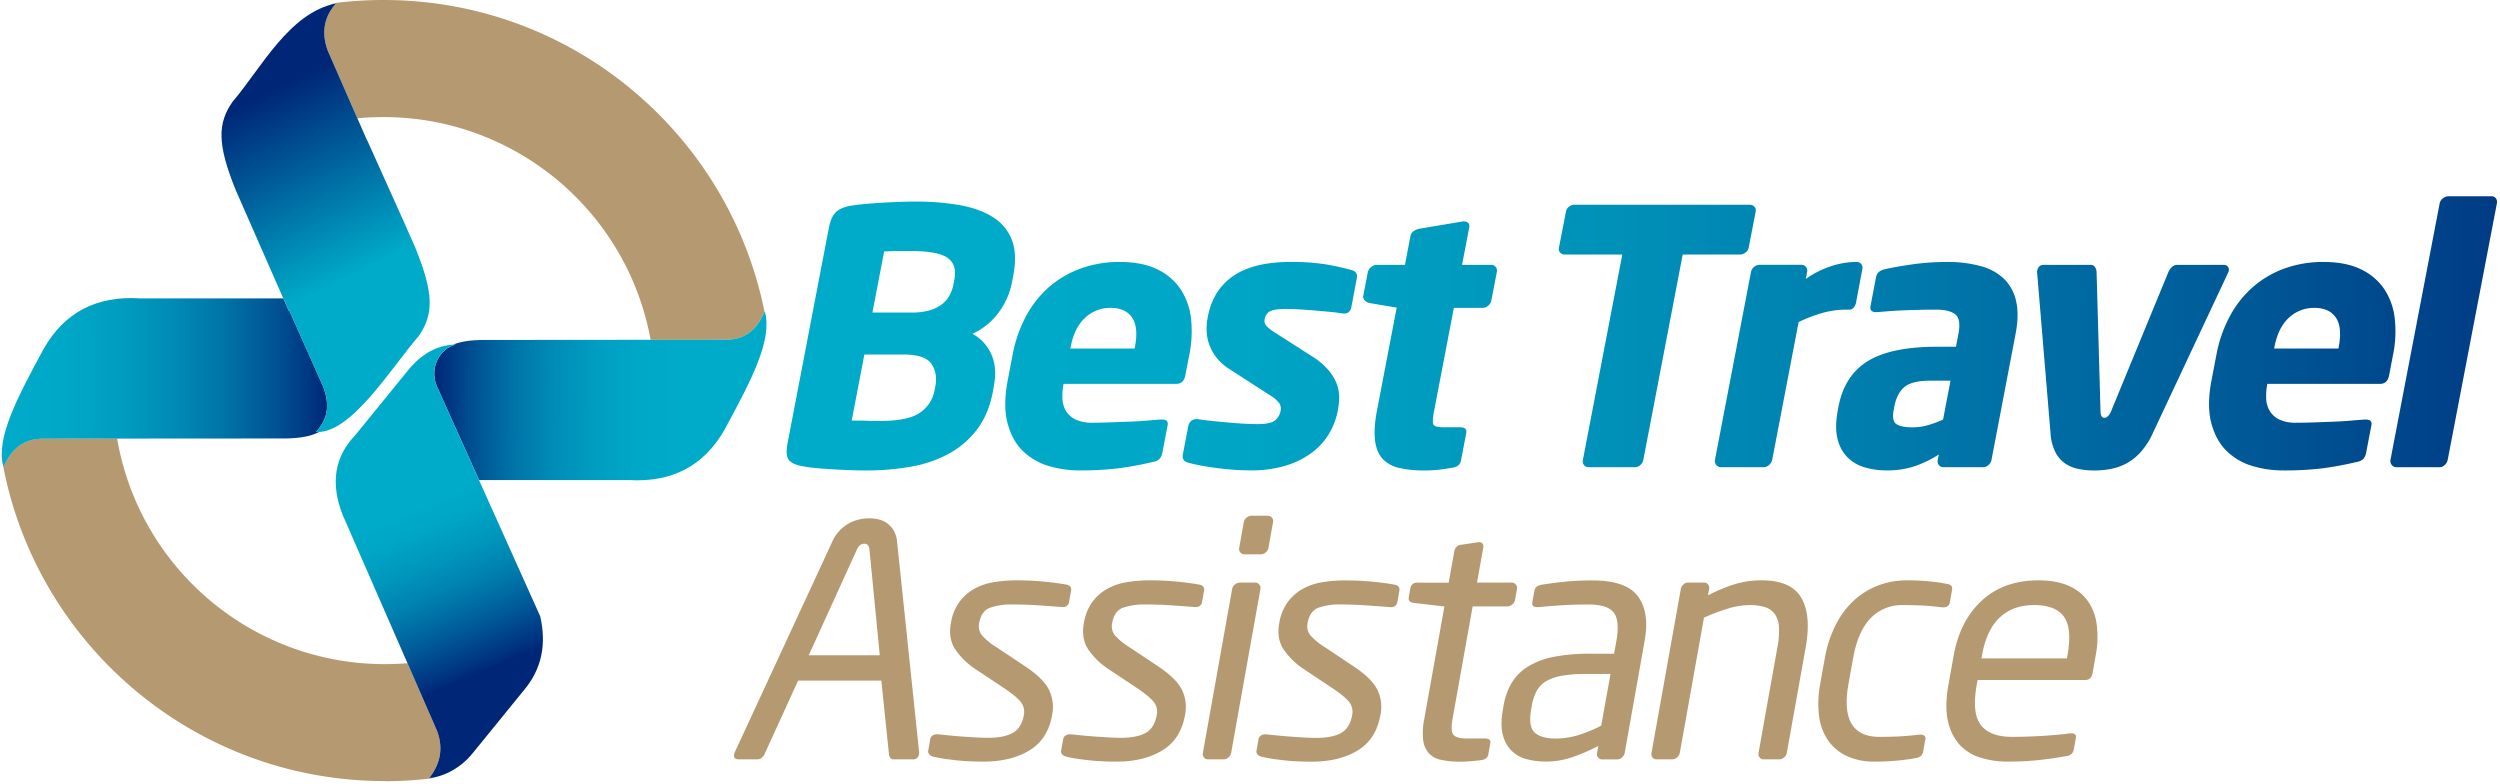
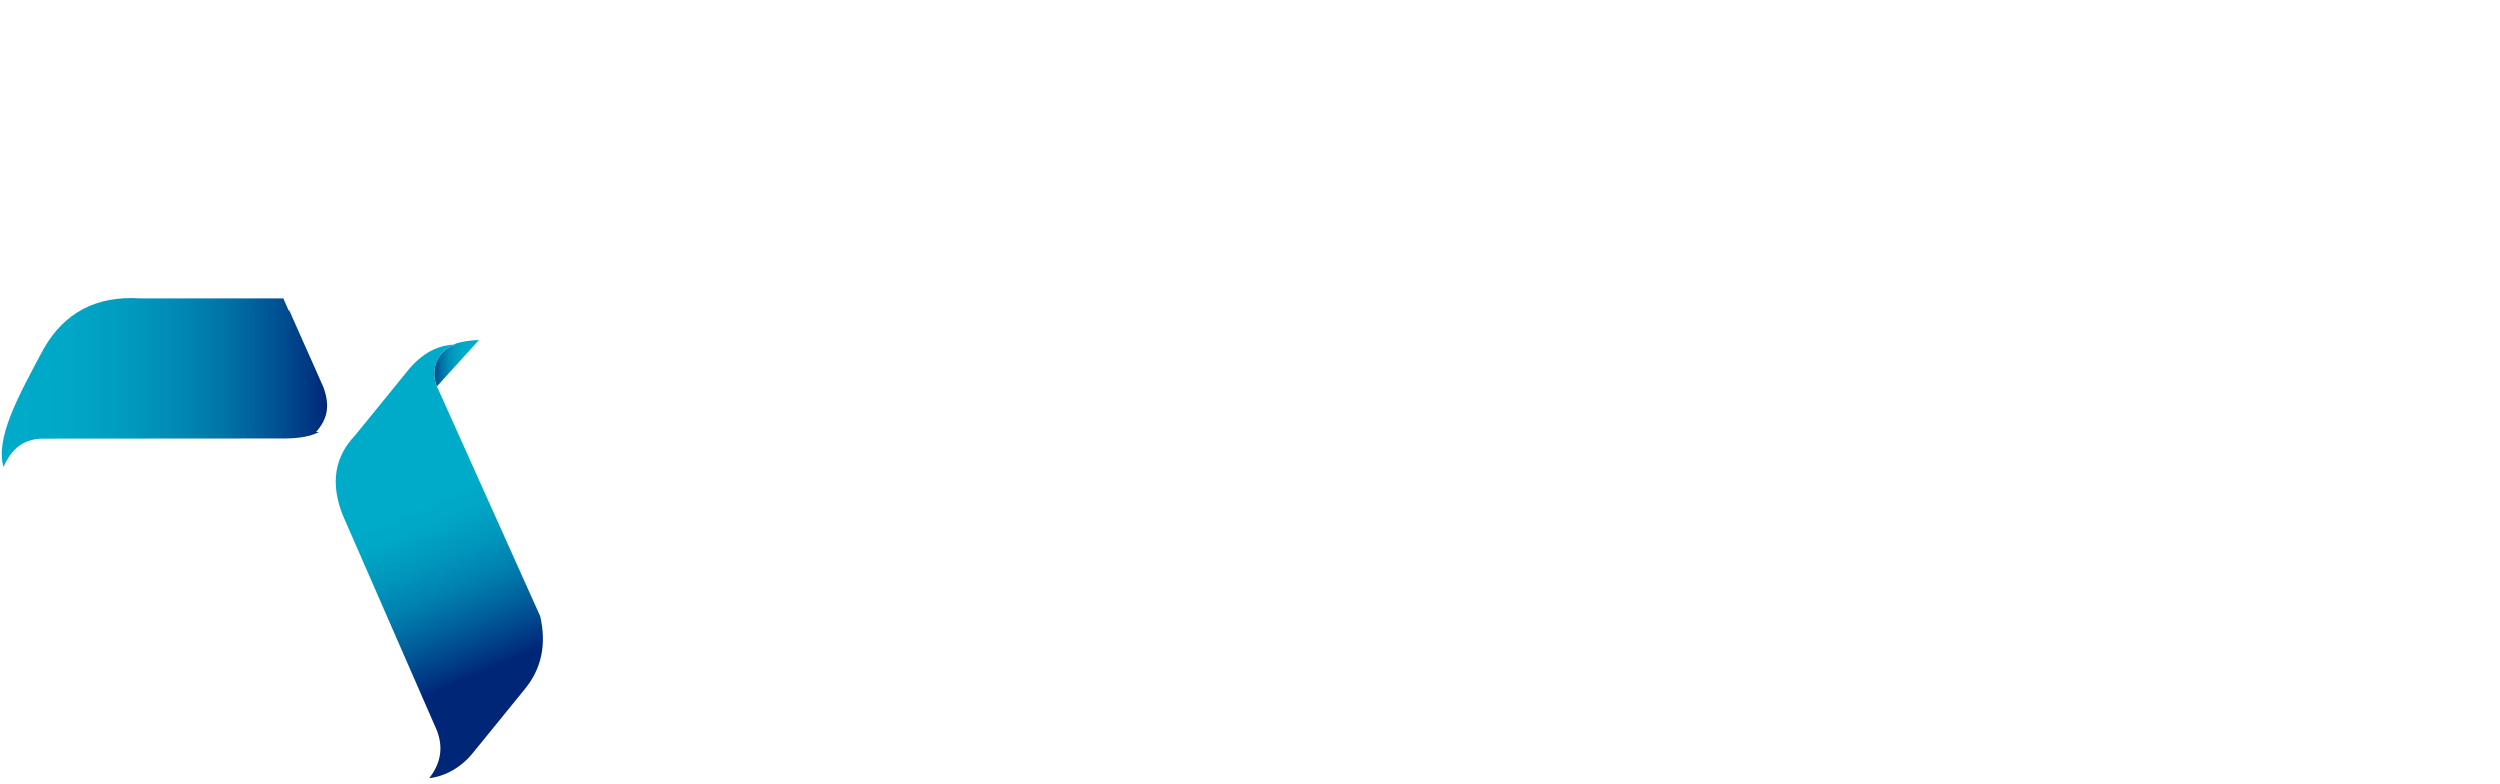
<svg xmlns="http://www.w3.org/2000/svg" width="424" height="133" viewBox="0 0 424 133">
  <title>logo</title>
  <defs>
    <linearGradient id="a" x1="9.294%" x2="109.287%" y1="49.985%" y2="49.985%">
      <stop offset="0%" stop-color="#00ABC9" />
      <stop offset="15%" stop-color="#00A6C6" />
      <stop offset="33%" stop-color="#0098BD" />
      <stop offset="52%" stop-color="#0080AF" />
      <stop offset="73%" stop-color="#005E9A" />
      <stop offset="94%" stop-color="#003480" />
      <stop offset="100%" stop-color="#002678" />
    </linearGradient>
    <linearGradient id="b" x1="77.053%" x2="1.39%" y1="50.042%" y2="49.798%">
      <stop offset="0%" stop-color="#00ABC9" />
      <stop offset="21%" stop-color="#00A8C7" />
      <stop offset="38%" stop-color="#009DC1" />
      <stop offset="54%" stop-color="#008CB6" />
      <stop offset="69%" stop-color="#0074A8" />
      <stop offset="83%" stop-color="#005594" />
      <stop offset="97%" stop-color="#002F7D" />
      <stop offset="100%" stop-color="#002678" />
    </linearGradient>
    <linearGradient id="c" x1=".001%" x2="100.001%" y1="50.011%" y2="50.011%">
      <stop offset="0%" stop-color="#00ABC9" />
      <stop offset="20%" stop-color="#00A8C7" />
      <stop offset="37%" stop-color="#009DC0" />
      <stop offset="53%" stop-color="#008BB6" />
      <stop offset="69%" stop-color="#0072A6" />
      <stop offset="84%" stop-color="#005293" />
      <stop offset="98%" stop-color="#002B7B" />
      <stop offset="100%" stop-color="#002678" />
    </linearGradient>
    <linearGradient id="d" x1="47.133%" x2="56.402%" y1="34.777%" y2="78.441%">
      <stop offset="0%" stop-color="#00ABC9" />
      <stop offset="15%" stop-color="#00A6C6" />
      <stop offset="33%" stop-color="#0097BD" />
      <stop offset="53%" stop-color="#007FAE" />
      <stop offset="73%" stop-color="#005D9A" />
      <stop offset="95%" stop-color="#003280" />
      <stop offset="100%" stop-color="#002678" />
    </linearGradient>
    <linearGradient id="e" x1="53.844%" x2="41.775%" y1="65.483%" y2="16.288%">
      <stop offset="0%" stop-color="#00ABC9" />
      <stop offset="100%" stop-color="#002678" />
    </linearGradient>
  </defs>
  <g fill="none" fill-rule="evenodd">
-     <path fill="url(#a)" fill-rule="nonzero" d="M415.131 77.982c-.068.335-.242.64-.495.87-.232.242-.55.381-.885.387h-7.308a.981.981 0 0 1-.795-.387 1.014 1.014 0 0 1-.222-.87l8.343-43.5c.071-.338.267-.637.549-.837a1.5 1.5 0 0 1 .939-.36h7.308a.861.861 0 0 1 .741.36c.175.241.237.547.168.837l-8.343 43.5zm-18.489-19.113c.428-2.238.268-3.906-.48-5.004-.748-1.098-1.96-1.647-3.636-1.647a6.18 6.18 0 0 0-4.338 1.677c-1.212 1.118-2.029 2.776-2.451 4.974l-.045.24H396.6l.042-.24zm8.547 4.8c-.183.957-.696 1.437-1.533 1.437h-19.113l-.024.12a9.9 9.9 0 0 0-.168 2.436c.031.733.245 1.446.621 2.076.391.618.951 1.11 1.614 1.419.9.398 1.88.583 2.862.54.96 0 1.983-.02 3.069-.06l3.228-.12a57.772 57.772 0 0 0 3-.18 93.963 93.963 0 0 1 2.313-.18h.177c.759 0 1.08.321.957.96l-.882 4.593a2.292 2.292 0 0 1-.447 1.077c-.306.3-.7.494-1.125.552a55.995 55.995 0 0 1-5.838 1.086c-2.23.26-4.475.38-6.72.36a17.829 17.829 0 0 1-5.244-.777 10.422 10.422 0 0 1-4.359-2.577c-1.2-1.2-2.054-2.788-2.562-4.764-.508-1.976-.482-4.403.078-7.281l.804-4.2a22.728 22.728 0 0 1 2.271-6.531 17.553 17.553 0 0 1 3.921-4.971 16.914 16.914 0 0 1 5.367-3.147 19.155 19.155 0 0 1 6.621-1.107c2.478 0 4.559.4 6.243 1.2a9.867 9.867 0 0 1 3.981 3.3 11.1 11.1 0 0 1 1.833 4.974 19.713 19.713 0 0 1-.279 6.3l-.666 3.465zM378 45.927a1.05 1.05 0 0 1-.129.36L365.1 73.5a12.405 12.405 0 0 1-2.1 3.237 8.982 8.982 0 0 1-2.466 1.917 9.429 9.429 0 0 1-2.658.9c-.885.159-1.783.24-2.682.24a13.746 13.746 0 0 1-2.589-.24 6.276 6.276 0 0 1-2.286-.9 5.223 5.223 0 0 1-1.698-1.917 8.136 8.136 0 0 1-.849-3.237l-2.271-27.201a.819.819 0 0 1 0-.36c.128-.682.512-1.022 1.152-1.02h7.911a.855.855 0 0 1 .738.36c.182.265.28.579.279.9l.66 23.427c0 .84.216 1.257.657 1.257.441 0 .879-.417 1.2-1.257l9.645-23.427c.138-.342.35-.65.621-.9.236-.228.55-.357.879-.36h7.908a.867.867 0 0 1 .669.27.828.828 0 0 1 .18.738zM330.807 64.56h-3.414c-2.076 0-3.543.36-4.401 1.08-.858.717-1.428 1.818-1.71 3.3l-.105.54c-.246 1.278-.093 2.097.459 2.457.552.36 1.466.54 2.742.54.908 0 1.812-.13 2.682-.39a19.551 19.551 0 0 0 2.484-.93l1.263-6.597zm6.942 13.482a1.44 1.44 0 0 1-.519.84 1.398 1.398 0 0 1-.9.357h-6.72a.939.939 0 0 1-.771-.357.993.993 0 0 1-.198-.84l.186-.96a19.32 19.32 0 0 1-4.065 1.98 14.7 14.7 0 0 1-4.782.717 13.002 13.002 0 0 1-3.708-.51 6.834 6.834 0 0 1-2.937-1.707 6.576 6.576 0 0 1-1.698-3.174c-.326-1.32-.301-2.958.075-4.914l.102-.54c.676-3.514 2.337-6.08 4.983-7.698 2.646-1.618 6.546-2.427 11.7-2.427h3.234l.414-2.157c.33-1.718.145-2.837-.555-3.357-.7-.52-1.749-.779-3.147-.777-.957 0-1.929 0-2.91.03-.981.03-1.929.048-2.835.09-.906.042-1.725.09-2.454.147l-1.827.15h-.3a1.029 1.029 0 0 1-.732-.237c-.168-.162-.216-.441-.138-.84l.93-4.854c.13-.678.594-1.117 1.392-1.317 1.17-.278 2.731-.558 4.683-.84a41.79 41.79 0 0 1 5.922-.417c1.922-.028 3.84.203 5.7.687a9.153 9.153 0 0 1 3.99 2.157 7.545 7.545 0 0 1 2.061 3.774c.364 1.538.335 3.406-.087 5.604l-4.089 21.39zm-22.971-26.673c-.06.292-.194.564-.39.789a.936.936 0 0 1-.729.36h-.48a14.835 14.835 0 0 0-4.248.6 25.086 25.086 0 0 0-3.885 1.5l-4.479 23.367c-.074.34-.26.647-.528.87a1.356 1.356 0 0 1-.9.387h-7.263a.984.984 0 0 1-.795-.387 1.035 1.035 0 0 1-.222-.87l6.114-31.875c.068-.333.252-.63.519-.84.248-.223.567-.35.9-.36h7.131a.936.936 0 0 1 .768.36c.19.24.262.55.198.849l-.231 1.2a15.579 15.579 0 0 1 4.2-2.139 13.935 13.935 0 0 1 4.431-.756c.3-.01.586.122.771.357.191.238.263.551.195.849l-1.077 5.739zm-18.21-9.336c-.067.33-.262.62-.543.807a1.554 1.554 0 0 1-.933.33h-9.705L278.7 78.042a1.44 1.44 0 0 1-.519.84c-.247.223-.567.35-.9.357h-7.86a.939.939 0 0 1-.771-.357.993.993 0 0 1-.198-.84l6.69-34.872h-9.768a.993.993 0 0 1-.777-.33.9.9 0 0 1-.204-.807l1.2-6.174c.063-.325.248-.613.516-.807.253-.21.571-.326.9-.33h29.721a1.09 1.09 0 0 1 .804.33c.214.21.303.516.234.807l-1.2 6.174zm-48.786 36.078c-.132.678-.6 1.068-1.365 1.2-.951.162-1.773.279-2.466.36-.784.085-1.572.125-2.361.12-1.426.02-2.85-.119-4.245-.417a5.532 5.532 0 0 1-2.832-1.53c-.687-.738-1.125-1.776-1.299-3.114-.174-1.338-.072-3.066.336-5.184l3.333-17.376-4.644-.78a1.635 1.635 0 0 1-.783-.45.852.852 0 0 1-.237-.807l.759-3.954a1.5 1.5 0 0 1 .558-.87c.257-.24.591-.378.942-.39h4.8l.942-4.911c.06-.317.244-.598.51-.78.27-.198.575-.341.9-.42l7.5-1.257h.177a.945.945 0 0 1 .72.267c.171.21.23.49.156.75l-1.218 6.351h4.935c.3-.01.586.124.771.36.191.238.263.551.195.849L252.921 51a1.47 1.47 0 0 1-.525.849 1.389 1.389 0 0 1-.9.36h-4.92l-3.345 17.436c-.228 1.2-.275 1.969-.141 2.307.135.339.66.51 1.581.51h2.934c.84 0 1.2.339 1.065 1.008l-.888 4.641zm-20.904-8.4c-.27 1.4-.791 2.74-1.539 3.954a11.124 11.124 0 0 1-2.982 3.207 14.667 14.667 0 0 1-4.392 2.127 19.986 19.986 0 0 1-5.841.777c-.837 0-1.722-.03-2.649-.09s-1.869-.15-2.823-.27a53.88 53.88 0 0 1-2.766-.417 25.955 25.955 0 0 1-2.4-.54c-.708-.198-1.014-.66-.876-1.38l.93-4.851c.058-.313.218-.598.456-.81.247-.22.569-.339.9-.33h.249c.777.12 1.644.231 2.613.33.969.099 1.911.189 2.865.27.954.081 1.83.141 2.64.18.81.039 1.458.06 1.947.06 1.437 0 2.433-.189 2.964-.57A2.67 2.67 0 0 0 217.2 69.6c.087-.426 0-.869-.243-1.23a5.175 5.175 0 0 0-1.5-1.287l-6.96-4.5a8.241 8.241 0 0 1-3.228-3.684c-.66-1.498-.801-3.226-.423-5.184.582-3.036 2.027-5.343 4.335-6.921 2.308-1.578 5.531-2.366 9.669-2.364 1.97-.027 3.94.102 5.889.387a43.98 43.98 0 0 1 4.5.99c.72.198 1.014.66.876 1.377l-.915 4.854c-.144.759-.558 1.137-1.236 1.137h-.18a25.04 25.04 0 0 0-1.8-.24 128.52 128.52 0 0 0-2.559-.237c-.924-.078-1.869-.15-2.835-.21s-1.833-.09-2.589-.09c-1.161 0-2.001.12-2.526.36-.542.26-.914.78-.984 1.377-.097.39.002.804.267 1.107.358.378.76.71 1.2.99l6.645 4.254a12.408 12.408 0 0 1 2.616 2.187 8.43 8.43 0 0 1 1.431 2.277c.304.753.465 1.555.474 2.367a12.225 12.225 0 0 1-.246 2.397v-.003zm-34.395-10.842c.428-2.238.268-3.906-.48-5.004-.748-1.098-1.961-1.647-3.639-1.647a6.171 6.171 0 0 0-4.335 1.677c-1.214 1.118-2.031 2.776-2.451 4.974l-.048.24h10.905l.048-.24zm8.547 4.8c-.182.954-.692 1.431-1.53 1.431h-19.119l-.021.12a9.759 9.759 0 0 0-.168 2.436c.032.732.244 1.446.618 2.076.393.617.954 1.11 1.617 1.419.9.398 1.88.583 2.862.54.96 0 1.98-.021 3.066-.06l3.231-.12a58.316 58.316 0 0 0 3-.18 97.847 97.847 0 0 1 2.31-.18h.18c.76 0 1.078.32.954.96l-.879 4.593a2.322 2.322 0 0 1-.447 1.077c-.306.3-.7.494-1.125.552a56.049 56.049 0 0 1-5.841 1.086c-2.23.26-4.475.38-6.72.36a17.823 17.823 0 0 1-5.241-.777 10.434 10.434 0 0 1-4.362-2.577c-1.2-1.2-2.053-2.788-2.559-4.764-.506-1.976-.48-4.403.078-7.281l.804-4.2A22.638 22.638 0 0 1 174 53.655a17.544 17.544 0 0 1 3.918-4.971 16.947 16.947 0 0 1 5.382-3.147 19.158 19.158 0 0 1 6.624-1.107c2.478 0 4.559.4 6.243 1.2a9.9 9.9 0 0 1 3.981 3.3 11.139 11.139 0 0 1 1.833 4.974 19.89 19.89 0 0 1-.279 6.3l-.672 3.465zm-42.393 1.8c.276-1.44.056-2.688-.66-3.744-.716-1.056-2.275-1.589-4.677-1.599h-6.702l-2.148 11.205h1.05c.459 0 .936 0 1.431.03s.975.03 1.434.03h.987c3.078 0 5.294-.459 6.648-1.377a5.856 5.856 0 0 0 2.514-3.9l.123-.645zm3.231-18.096c.312-1.638-.066-2.846-1.134-3.624-1.068-.778-3.14-1.168-6.216-1.17h-2.307c-.459 0-.9 0-1.323.03-.423.03-.735.03-.936.03l-1.986 10.365h6.711c1.027.023 2.05-.108 3.039-.387a6.495 6.495 0 0 0 2.052-1.02 4.686 4.686 0 0 0 1.278-1.5 6.357 6.357 0 0 0 .648-1.827l.174-.897zm6.543 18.993c-.508 2.638-1.425 4.815-2.751 6.531a15.054 15.054 0 0 1-4.833 4.104 21.072 21.072 0 0 1-6.405 2.157 42.826 42.826 0 0 1-7.458.63 74.69 74.69 0 0 1-3.045-.06c-1.029-.042-2.031-.09-3-.15a87.07 87.07 0 0 1-2.7-.207 21.087 21.087 0 0 1-2.1-.3c-1.162-.2-1.942-.56-2.34-1.08-.398-.52-.468-1.459-.21-2.817l6.987-36.429c.261-1.359.681-2.295 1.26-2.817.579-.522 1.464-.879 2.664-1.077a40.354 40.354 0 0 1 2.052-.24c.834-.081 1.746-.15 2.736-.21.99-.06 2.007-.108 3.054-.15a74.859 74.859 0 0 1 3-.06c2.55-.024 5.097.187 7.608.63 2.234.42 4.089 1.109 5.565 2.067a7.836 7.836 0 0 1 3.129 3.834c.612 1.6.688 3.6.228 6l-.207 1.08a12.54 12.54 0 0 1-2.328 5.274 11.343 11.343 0 0 1-4.392 3.534 7.329 7.329 0 0 1 3.198 3.474c.686 1.518.83 3.318.432 5.4l-.144.882z" />
-     <path fill="#B59970" d="M350.637 111.183c.556-3.09.356-5.29-.6-6.6-.945-1.308-2.628-1.962-5.037-1.962s-4.311.69-5.811 2.073-2.523 3.543-3.048 6.486l-.09.489h14.499l.087-.486zm4.272 2.943c-.144.798-.561 1.2-1.251 1.2H335.4l-.138.762c-.578 3.234-.351 5.523.681 6.867 1.032 1.344 2.801 2.016 5.307 2.016 1.6 0 3.308-.054 5.124-.162 1.816-.108 3.378-.253 4.686-.435h.27c.203-.005.403.052.573.162.162.108.216.3.165.6l-.333 1.854c-.041.31-.17.602-.369.843-.26.238-.593.381-.945.408-1.614.29-3.208.517-4.782.681a49.482 49.482 0 01-5.139.246 15.621 15.621 0 01-4.467-.627 8.022 8.022 0 01-3.573-2.124 8.535 8.535 0 01-2.061-4.008c-.41-1.672-.388-3.779.066-6.321l.879-4.905c.702-3.924 2.293-7.031 4.773-9.321 2.48-2.29 5.68-3.435 9.6-3.435 2 0 3.69.3 5.07.9a7.743 7.743 0 013.276 2.562 8.91 8.91 0 011.539 4.032 16.53 16.53 0 01-.177 5.262l-.516 2.943zm-28.725 13.245a1.53 1.53 0 01-.363.816c-.267.22-.596.354-.942.381-.94.184-2.01.33-3.21.438-1.2.108-2.436.162-3.708.162a10.908 10.908 0 01-4.764-.954 8.01 8.01 0 01-3.174-2.67 9.327 9.327 0 01-1.515-4.17c-.21-1.817-.14-3.656.21-5.451l.762-4.251c.322-1.89.907-3.724 1.737-5.451a14.664 14.664 0 012.982-4.167 12.81 12.81 0 014.128-2.673 13.53 13.53 0 015.13-.954c1.272 0 2.489.055 3.651.165 1.026.09 2.047.235 3.057.435.303.017.59.142.807.354.128.263.152.566.066.846l-.351 1.962a.876.876 0 01-.384.627 1.278 1.278 0 01-.687.189h-.216a50.531 50.531 0 00-3.216-.3 67.05 67.05 0 00-3.474-.081 7.305 7.305 0 00-5.436 2.208c-1.442 1.47-2.442 3.75-3 6.84l-.759 4.251c-.552 3.09-.378 5.371.522 6.843.9 1.472 2.458 2.207 4.674 2.205 1.344 0 2.512-.027 3.504-.081a52.115 52.115 0 003.321-.3h.219a.954.954 0 01.621.192.6.6 0 01.159.627l-.351 1.962zm-23.142.327c-.06.301-.224.571-.465.762a1.242 1.242 0 01-.822.327h-2.616a.87.87 0 01-.705-.327.9.9 0 01-.189-.762l3.201-17.898c.229-1.135.317-2.294.264-3.45a4.2 4.2 0 00-.699-2.199 3.207 3.207 0 00-1.644-1.173 8.421 8.421 0 00-2.634-.354 12.726 12.726 0 00-3.705.6 34.98 34.98 0 00-4.032 1.527l-4.104 22.947c-.06.301-.224.571-.465.762a1.242 1.242 0 01-.822.327h-2.67a.792.792 0 01-.678-.327.96.96 0 01-.162-.762l4.971-27.798c.056-.296.21-.565.438-.762.211-.208.495-.327.792-.33h2.727a.777.777 0 01.675.336.957.957 0 01.162.774l-.189 1.053a28.578 28.578 0 014.593-1.908 15.336 15.336 0 014.53-.636c3.306 0 5.537.981 6.693 2.943 1.156 1.962 1.41 4.762.762 8.4l-3.207 17.928zM273.144 114.3H269.1c-1.386-.02-2.771.08-4.14.3a8.052 8.052 0 00-2.727.927 4.38 4.38 0 00-1.602 1.635 8.004 8.004 0 00-.825 2.481l-.117.654c-.35 1.962-.15 3.279.6 3.951.75.672 1.925 1.008 3.525 1.008 1.27.001 2.533-.183 3.75-.546a24.066 24.066 0 003.999-1.635l1.581-8.775zm2.4 13.41c-.058.3-.222.571-.462.762a1.248 1.248 0 01-.822.327h-2.508a.867.867 0 01-.705-.327.9.9 0 01-.189-.762l.213-1.2a31.281 31.281 0 01-4.371 1.89 13.715 13.715 0 01-4.5.762 12.7 12.7 0 01-3.279-.408 5.601 5.601 0 01-2.574-1.446 5.733 5.733 0 01-1.476-2.724c-.288-1.124-.28-2.541.024-4.251l.105-.633a11.46 11.46 0 011.374-3.87 8.298 8.298 0 012.727-2.754 13.053 13.053 0 014.359-1.662 31.035 31.035 0 016.255-.543h4.035l.39-2.181c.4-2.288.249-3.888-.453-4.8-.702-.912-2.128-1.366-4.278-1.362-1.782 0-3.353.046-4.713.138-1.36.092-2.595.192-3.705.3h-.273a1.239 1.239 0 01-.651-.162c-.18-.111-.237-.345-.174-.708l.342-1.908c.105-.582.546-.927 1.329-1.035a79.39 79.39 0 013.768-.492 46.113 46.113 0 014.8-.219c3.776 0 6.331.9 7.665 2.7 1.334 1.8 1.711 4.317 1.131 7.551l-3.384 19.017zm-23.13.255c-.093.516-.474.834-1.149.942-.558.076-1.169.14-1.833.192-.663.054-1.251.081-1.758.081a15.054 15.054 0 01-3.216-.3 3.9 3.9 0 01-2.118-1.116 4.116 4.116 0 01-.963-2.235 11.751 11.751 0 01.189-3.651l3.405-19.023-5.181-.6c-.678-.072-.963-.399-.861-.981l.264-1.47a1.098 1.098 0 011.2-.984h5.307l.954-5.34a1.275 1.275 0 011.179-1.089l2.91-.438h.165a.66.66 0 01.528.246.807.807 0 01.123.681l-1.059 5.928h5.886a.87.87 0 01.705.33.9.9 0 01.189.762l-.33 1.854c-.06.301-.224.572-.465.762a1.242 1.242 0 01-.822.327h-5.901l-3.393 18.978c-.264 1.479-.216 2.424.15 2.823s1.089.6 2.181.6h3.051c.765 0 1.101.255 1.008.771l-.345 1.95zm-18.3-6.687c-.492 2.76-1.786 4.767-3.882 6.021-2.096 1.254-4.67 1.881-7.722 1.881-.51 0-1.117-.009-1.821-.027a32.784 32.784 0 01-2.211-.135 56.3 56.3 0 01-2.322-.273 22.97 22.97 0 01-2.1-.381c-.732-.183-1.047-.546-.951-1.092l.342-1.908a.9.9 0 01.381-.6c.22-.148.482-.224.747-.216h.225c.638.072 1.338.144 2.1.216.762.072 1.541.136 2.337.192.788.054 1.534.1 2.238.138.704.038 1.291.056 1.761.054 1.782 0 3.175-.273 4.179-.819 1.008-.543 1.644-1.563 1.908-3.051a2.664 2.664 0 00-.48-2.181c-.47-.618-1.402-1.399-2.796-2.343l-4.92-3.27a12.357 12.357 0 01-3.435-3.354c-.8-1.214-1.044-2.694-.732-4.44a8.376 8.376 0 011.392-3.516 7.989 7.989 0 012.472-2.235 10.017 10.017 0 013.3-1.173 23.204 23.204 0 013.984-.327 48.768 48.768 0 018.376.711c.669.108.951.471.84 1.089l-.321 1.8a1.005 1.005 0 01-1.092.927h-.165c-.93-.072-2.176-.163-3.738-.273a70.947 70.947 0 00-4.608-.177 11.055 11.055 0 00-3.777.546c-.99.362-1.609 1.234-1.857 2.616-.169.762.031 1.56.54 2.151.73.777 1.564 1.448 2.481 1.992l4.818 3.213c2.012 1.344 3.341 2.652 3.987 3.924a6.675 6.675 0 01.528 4.308l-.006.012zm-25.314 6.42c-.06.301-.224.571-.465.762a1.248 1.248 0 01-.822.327H204.9a.867.867 0 01-.705-.327.9.9 0 01-.189-.762l4.965-27.798c.059-.301.224-.572.465-.762.224-.207.517-.324.822-.33h2.616a.858.858 0 01.702.33.9.9 0 01.192.762l-4.968 27.798zm6.327-34.776a1.296 1.296 0 01-.462.765c-.226.205-.518.32-.822.327h-2.781a.876.876 0 01-.705-.327.9.9 0 01-.189-.765l.78-4.359c.058-.301.222-.572.462-.762.225-.207.517-.324.822-.33h2.781a.87.87 0 01.705.33.9.9 0 01.189.762l-.78 4.359zm-14.145 28.344c-.496 2.756-1.79 4.763-3.882 6.021s-4.666 1.885-7.722 1.881c-.507 0-1.116 0-1.821-.027a39.703 39.703 0 01-2.208-.135 53.177 53.177 0 01-2.325-.273 23.543 23.543 0 01-2.1-.381c-.729-.183-1.047-.546-.948-1.092l.342-1.908a.9.9 0 01.378-.6c.22-.148.482-.224.747-.216h.219c.642.072 1.342.144 2.1.216.758.072 1.537.136 2.337.192.79.054 1.536.1 2.238.138.702.036 1.287.054 1.761.054 1.78 0 3.173-.273 4.179-.819 1.005-.543 1.641-1.563 1.908-3.051a2.667 2.667 0 00-.483-2.181c-.472-.618-1.404-1.399-2.796-2.343l-4.92-3.27a12.342 12.342 0 01-3.432-3.354c-.8-1.214-1.044-2.694-.732-4.44a8.376 8.376 0 011.392-3.516 7.947 7.947 0 012.469-2.235 10.059 10.059 0 013.318-1.173 23.191 23.191 0 013.981-.327 48.868 48.868 0 018.376.711c.672.108.951.471.843 1.089l-.324 1.8a1.005 1.005 0 01-1.092.927h-.162c-.934-.072-2.181-.163-3.741-.273a64.594 64.594 0 00-4.629-.162 11.043 11.043 0 00-3.777.546c-1 .362-1.619 1.234-1.857 2.616-.169.762.031 1.56.54 2.151a11.304 11.304 0 002.478 1.992l4.821 3.213c2.012 1.344 3.341 2.652 3.987 3.924.65 1.336.837 2.85.534 4.305h.003zm-22.539 0c-.494 2.76-1.789 4.767-3.885 6.021-2.096 1.254-4.67 1.881-7.722 1.881-.507 0-1.116 0-1.821-.027a39.806 39.806 0 01-2.211-.135 53.045 53.045 0 01-2.322-.273 23.543 23.543 0 01-2.1-.381c-.729-.183-1.047-.546-.948-1.092l.339-1.908a.921.921 0 01.381-.6c.22-.148.482-.224.747-.216h.219c.642.072 1.344.144 2.1.216.756.072 1.545.138 2.334.192.789.054 1.536.099 2.238.138.702.039 1.29.054 1.764.054 1.78 0 3.173-.273 4.179-.819 1.005-.543 1.641-1.563 1.908-3.051a2.667 2.667 0 00-.483-2.166c-.472-.618-1.404-1.399-2.796-2.343l-4.92-3.27a12.357 12.357 0 01-3.444-3.369c-.8-1.214-1.043-2.694-.729-4.44a8.376 8.376 0 011.392-3.516 7.947 7.947 0 012.469-2.235 10.035 10.035 0 013.318-1.173 23.168 23.168 0 013.981-.327 48.933 48.933 0 018.376.711c.672.108.952.471.84 1.089l-.321 1.8a1.005 1.005 0 01-1.092.927h-.162c-.932-.072-2.179-.163-3.741-.273a64.718 64.718 0 00-4.632-.162 11.037 11.037 0 00-3.774.546c-1 .362-1.62 1.234-1.86 2.616-.168.762.034 1.56.543 2.151a11.229 11.229 0 002.478 1.992l4.821 3.213c2.012 1.344 3.34 2.652 3.984 3.924a6.693 6.693 0 01.549 4.305h.003zm-30.984-28.071c-.066-.654-.353-.981-.861-.981-.546 0-.966.327-1.266.981l-8.166 17.934h12.045l-1.752-17.934zm8.4 34.719a.978.978 0 01-1.083.873h-3.219a.627.627 0 01-.555-.246 1.296 1.296 0 01-.225-.57l-1.302-12.537H135.36l-5.73 12.537a1.749 1.749 0 01-.486.57c-.18.153-.406.24-.642.246h-3.216c-.618 0-.875-.291-.771-.873.016-.134.058-.263.123-.381l16.431-35.484a6.84 6.84 0 011.317-2.043A6.927 6.927 0 01144 88.752c.54-.3 1.121-.519 1.725-.651a7.311 7.311 0 013.195-.03c1.104.227 2.06.91 2.634 1.881.357.626.563 1.326.6 2.046l3.726 35.535a.873.873 0 01-.024.381h.003zM65.259 132.492c2.588 0 5.174-.155 7.743-.465a3.84 3.84 0 00.99-.258c-.39.098-.785.165-1.185.201 1.695-2.187 2.532-4.827 1.302-8.052l-4.998-11.439a48.165 48.165 0 01-3.852.159c-22.428-.001-41.595-16.155-45.396-38.259H7.164c-3.87.063-5.55 2.55-6.582 4.8a6.257 6.257 0 01-.075-.3c5.769 30.51 32.562 53.589 64.752 53.589M65.049 0c-2.634 0-5.266.156-7.881.468-.439.05-.865.178-1.257.381.348-.102.702-.192 1.065-.264-1.947 2.178-2.553 4.824-1.392 8.007l5.034 11.472a47.678 47.678 0 014.431-.21c22.241.006 41.302 15.903 45.3 37.782 4.256 0 8.515-.005 12.777-.015 3.942-.045 5.508-2.475 6.54-4.707l-.039-.186C123.528 22.644 96.933 0 65.049 0" />
-     <path fill="url(#b)" d="M81.774 57.654c13.8-.033 27.552 0 41.358-.033 3.999-.045 5.553-2.547 6.585-4.8 1.35 4.875-2.349 11.748-6.849 20.082-3.495 6.096-8.898 8.976-16.29 8.511H81.243L74.1 65.538c-1.347-3.198.531-6.462 3.225-7.119-.162 0-.327.018-.489.03 1.35-.543 3.03-.765 4.929-.795" />
+     <path fill="url(#b)" d="M81.774 57.654H81.243L74.1 65.538c-1.347-3.198.531-6.462 3.225-7.119-.162 0-.327.018-.489.03 1.35-.543 3.03-.765 4.929-.795" />
    <path fill="url(#c)" d="M48.525 74.364c-13.8.03-27.552 0-41.361.03-3.87.063-5.55 2.55-6.582 4.8-1.353-4.875 2.349-11.745 6.849-20.079 3.492-6.096 8.898-8.976 16.29-8.511h24.33l.915 2.082.087-.06 5.799 13.044c1.161 3.18.69 5.424-1.257 7.602.165.009.33.009.495 0-1.443.759-3.354 1.056-5.565 1.092" />
    <path fill="url(#d)" d="M72.807 131.97c1.833-.153 4.977-1.26 7.38-4.257 2.922-3.54 5.79-7.155 8.7-10.695 3-3.564 3.816-7.755 2.739-12.486-5.84-13-11.682-26-17.526-39-1.347-3.198.531-6.462 3.225-7.119-2.496.111-5.169.93-7.935 4.161-3.09 3.84-6.09 7.455-9.189 11.289-3.444 3.621-4.2 8.1-2.082 13.473l15.99 36.582c1.23 3.225.393 5.865-1.302 8.052" />
-     <path fill="url(#e)" d="M62.208 23.7c.053.079.1.162.138.249 2.682 6 5.421 11.964 8.067 18 3.228 7.887 3.132 11.424.573 15.072-4.8 5.592-11.445 16.56-17.4 16.254 1.947-2.178 2.418-4.422 1.257-7.602l-5.799-13.044-.087.06c-3.255-7.428-5.7-12.945-8.943-20.373-3.222-7.887-3.114-11.424-.564-15.072 4.8-5.595 9.555-15.075 17.526-16.659-1.947 2.178-2.553 4.824-1.392 8.007L62.208 23.7z" />
  </g>
</svg>